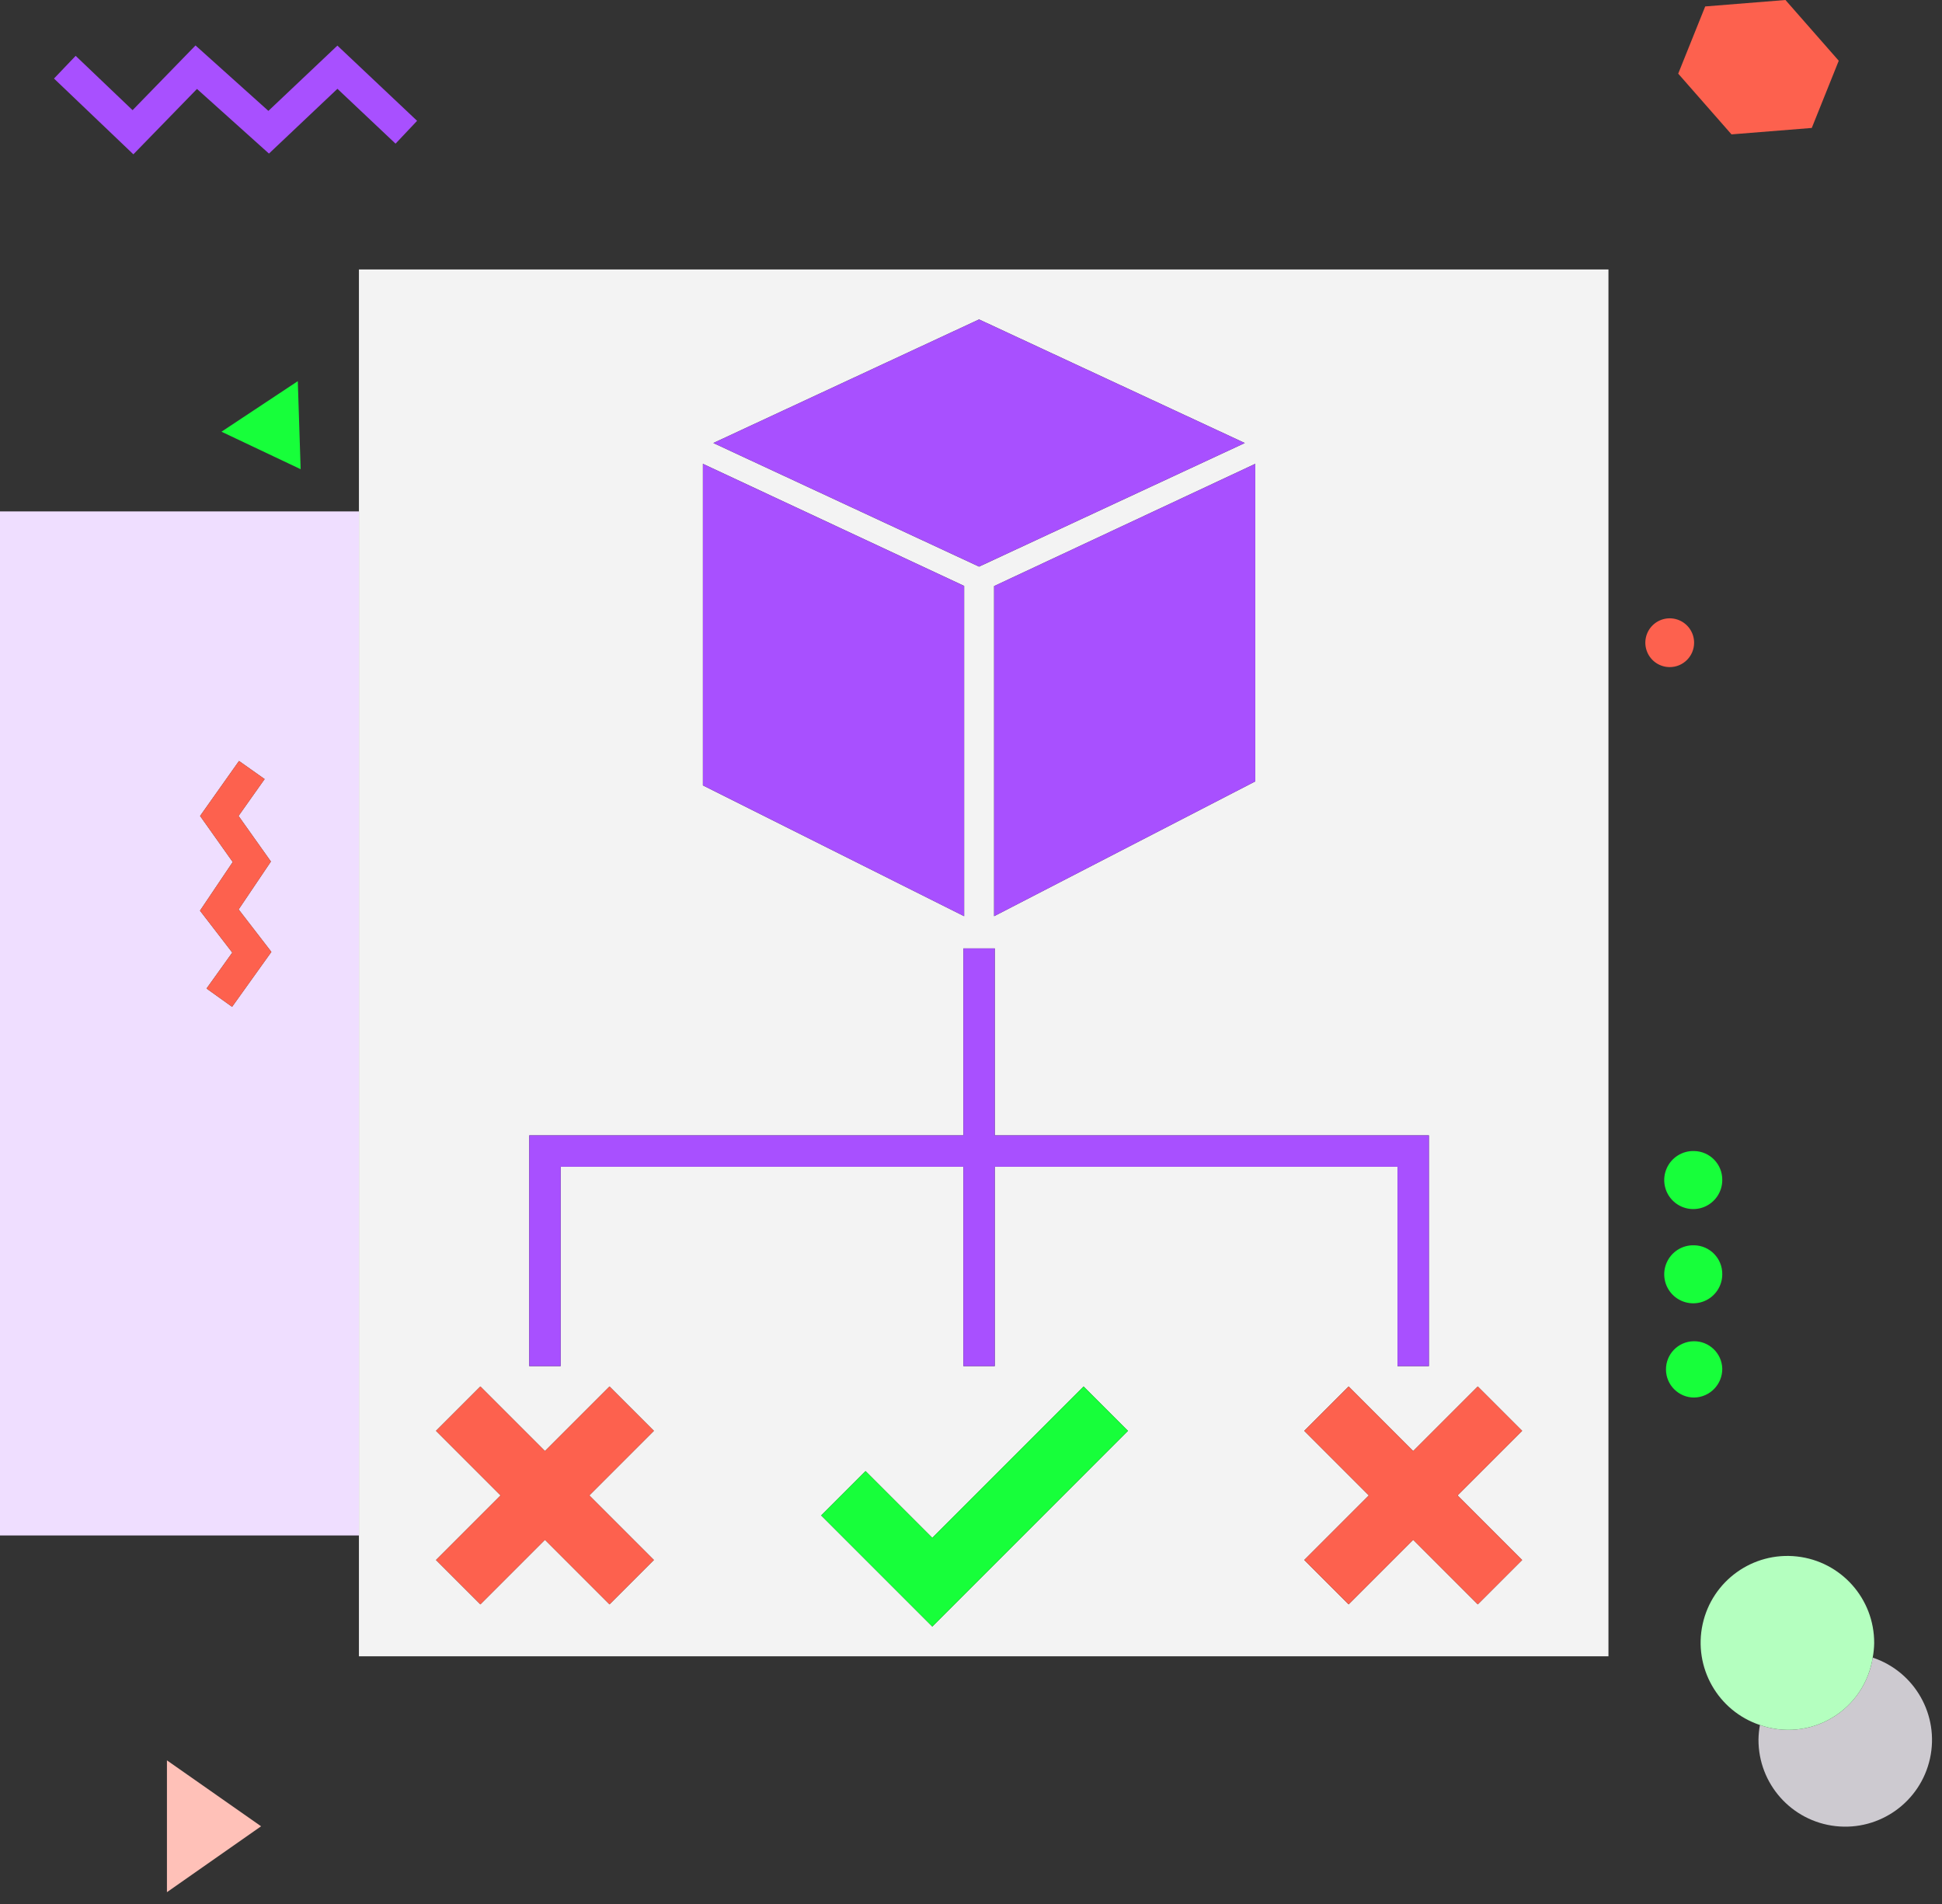
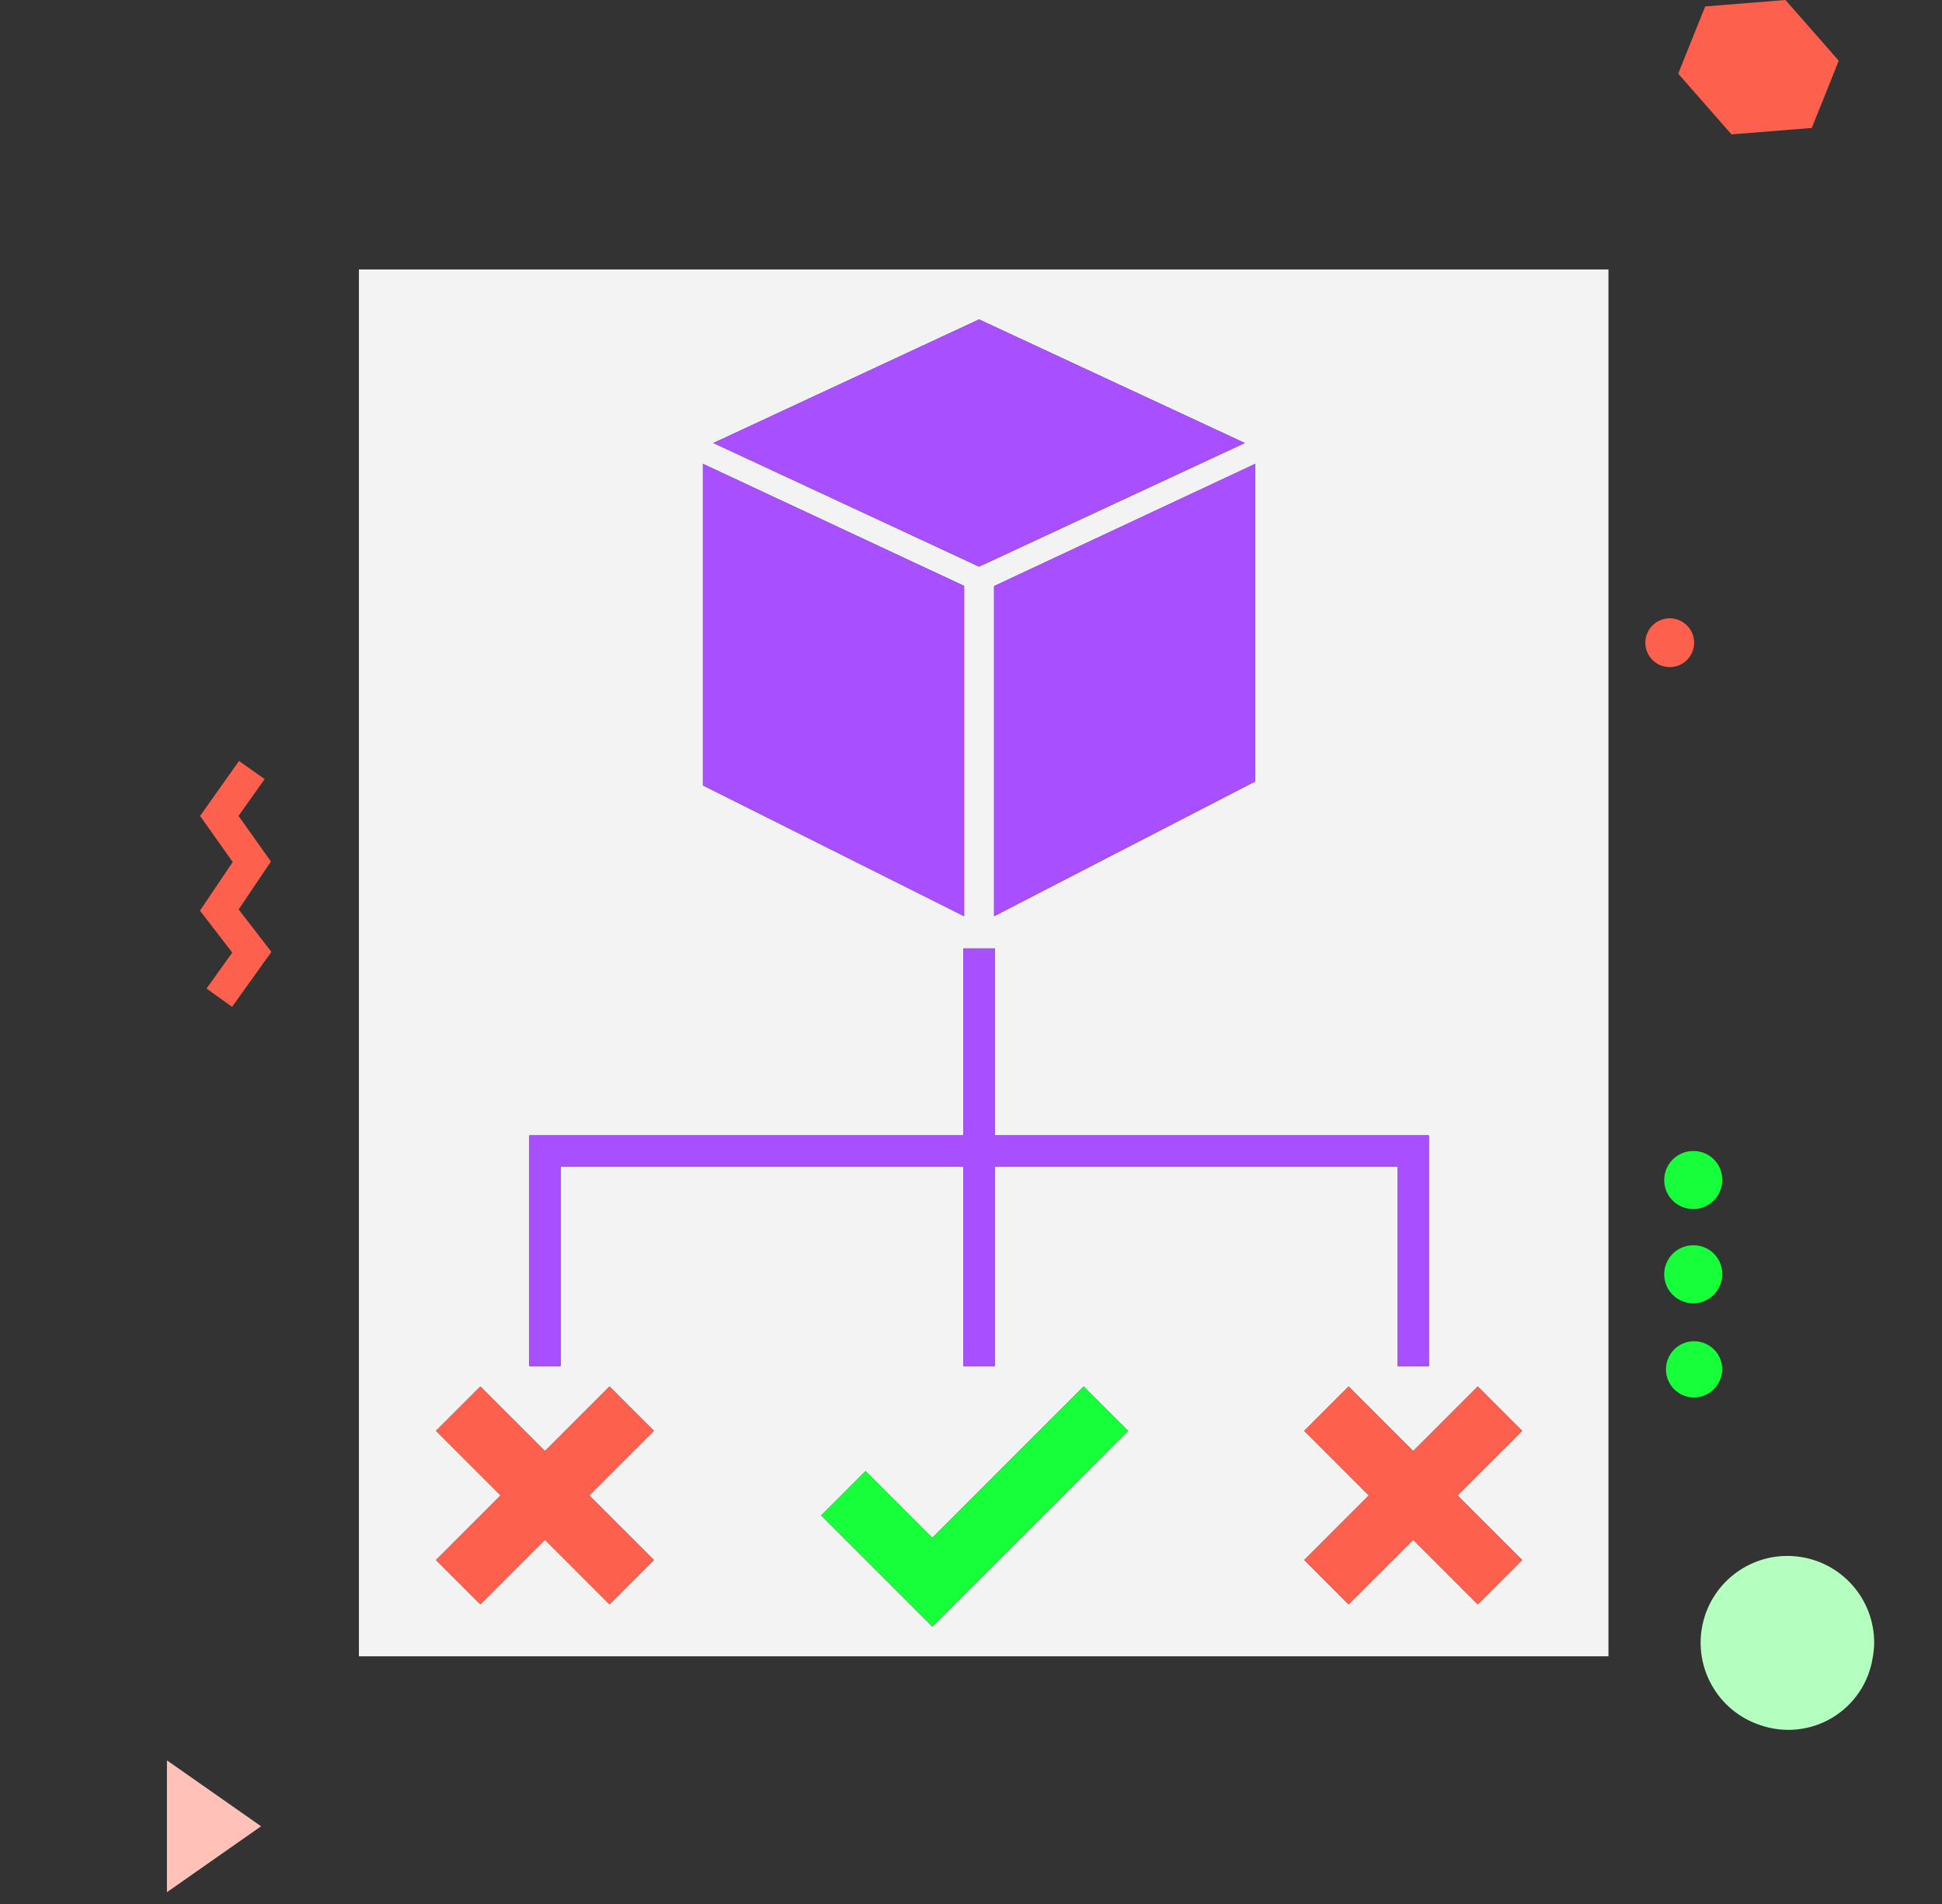
<svg xmlns="http://www.w3.org/2000/svg" width="102px" height="100px" viewBox="0 0 102 100" version="1.1">
  <rect x="0" y="0" width="102" height="100" fill="#333333" stroke="none" />
  <title>Building a product strategy</title>
  <desc>Created with Sketch.</desc>
  <g id="Page-1" stroke="none" stroke-width="1" fill="none" fill-rule="evenodd">
    <g id="ux_audit" transform="translate(-1081, -1797)" fill-rule="nonzero">
      <g id="Building-a-product-strategy" transform="translate(1081, 1797)">
-         <path d="M0,26.859 L0,80.644 L18.852,80.644 L18.852,26.859 L0,26.859 Z M10.848,51.919 L12.2,50.031 L10.504,47.83 L12.224,45.274 L10.509,42.855 L12.554,39.967 L13.899,40.918 L12.529,42.854 L14.229,45.249 L12.534,47.765 L14.254,49.995 L12.19,52.879 L10.848,51.919 Z" id="Shape" fill="#EFDEFF" />
        <path d="M18.852,26.859 L18.852,86.991 L84.481,86.991 L84.481,14.151 L18.852,14.151 L18.852,26.859 Z M32.013,84.264 L28.622,80.872 L25.231,84.264 L22.9,81.933 L26.291,78.541 L22.9,75.15 L25.231,72.819 L28.622,76.21 L32.013,72.819 L34.344,75.15 L30.953,78.541 L34.344,81.933 L32.013,84.264 Z M48.967,85.43 L43.131,79.594 L45.462,77.263 L48.967,80.767 L56.914,72.819 L59.245,75.15 L48.967,85.43 Z M79.948,75.15 L76.557,78.541 L79.948,81.933 L77.617,84.264 L74.226,80.872 L70.835,84.264 L68.504,81.933 L71.895,78.541 L68.504,75.15 L70.835,72.819 L74.226,76.21 L77.617,72.819 L79.948,75.15 Z M75.05,71.75 L73.402,71.75 L73.402,61.279 L52.248,61.279 L52.248,71.75 L50.6,71.75 L50.6,61.279 L29.446,61.279 L29.446,71.75 L27.798,71.75 L27.798,59.63 L50.6,59.63 L50.6,49.812 L52.248,49.812 L52.248,59.63 L75.05,59.63 L75.05,71.75 Z M65.93,41.04 L52.213,48.12 L52.213,30.783 L65.93,24.361 L65.93,41.04 Z M51.424,16.777 L65.38,23.268 L51.424,29.76 L37.468,23.268 L51.424,16.777 Z M50.639,30.774 L50.639,48.12 L36.919,41.25 L36.919,24.361 L50.639,30.774 Z" id="Shape" fill="#F3F3F3" />
        <polygon id="Path" fill="#FFC1B8" points="8.768 99.38 13.713 95.919 8.768 92.456" />
        <polygon id="Path" fill="#FD614E" points="95.16 6.72 96.577 3.19 93.778 0 89.563 0.338 88.145 3.868 90.944 7.058" />
-         <path d="M98.36,87.06 C98.156,88.377 97.375,89.536 96.23,90.22 C95.086,90.904 93.696,91.043 92.438,90.6 C92.391,90.851 92.365,91.106 92.361,91.361 C92.351,93.692 94.1,95.655 96.416,95.911 C98.732,96.168 100.869,94.636 101.369,92.36 C101.869,90.084 100.571,87.797 98.36,87.06 L98.36,87.06 Z" id="Path" fill="#CDCAD0" />
        <path d="M98.36,87.06 C98.408,86.808 98.433,86.554 98.438,86.298 C98.448,83.967 96.699,82.004 94.383,81.748 C92.066,81.491 89.929,83.023 89.429,85.299 C88.929,87.575 90.227,89.862 92.438,90.6 C93.696,91.043 95.086,90.904 96.23,90.22 C97.375,89.536 98.156,88.377 98.36,87.06 L98.36,87.06 Z" id="Path" fill="#B4FFBF" />
        <polygon id="Path" fill="#FD614E" points="12.534 47.765 14.229 45.249 12.529 42.854 13.899 40.919 12.554 39.967 10.509 42.855 12.224 45.274 10.504 47.83 12.2 50.031 10.848 51.92 12.19 52.879 14.254 49.995" />
-         <polygon id="Path" fill="#A850FF" points="10.346 4.671 14.126 8.066 17.723 4.664 20.775 7.545 21.907 6.346 17.721 2.395 14.097 5.824 10.269 2.387 6.963 5.786 3.974 2.933 2.836 4.125 7.005 8.105" />
-         <polygon id="Path" fill="#17FF3A" points="15.791 24.643 15.641 20.019 11.633 22.674" />
        <path d="M88.98,33.756 C88.98,33.238 88.668,32.771 88.19,32.573 C87.711,32.374 87.16,32.484 86.793,32.85 C86.427,33.217 86.317,33.768 86.516,34.247 C86.714,34.725 87.181,35.037 87.7,35.037 C88.407,35.037 88.98,34.464 88.98,33.756 L88.98,33.756 Z" id="Path" fill="#FD614E" />
        <path d="M88.98,65.404 C88.36,65.385 87.79,65.745 87.54,66.313 C87.289,66.881 87.408,67.544 87.84,67.989 C88.273,68.435 88.932,68.573 89.507,68.34 C90.082,68.107 90.459,67.548 90.459,66.928 C90.471,66.099 89.809,65.417 88.98,65.404 L88.98,65.404 Z" id="Path" fill="#17FF3A" />
        <path d="M88.98,60.454 C88.36,60.436 87.79,60.795 87.54,61.363 C87.289,61.931 87.408,62.594 87.84,63.039 C88.273,63.485 88.932,63.624 89.507,63.391 C90.082,63.157 90.459,62.599 90.459,61.978 C90.471,61.149 89.809,60.467 88.98,60.454 L88.98,60.454 Z" id="Path" fill="#17FF3A" />
        <path d="M90.459,71.877 C90.434,71.067 89.761,70.428 88.951,70.444 C88.14,70.46 87.494,71.126 87.502,71.937 C87.51,72.748 88.17,73.401 88.98,73.401 C89.809,73.388 90.471,72.706 90.459,71.877 L90.459,71.877 Z" id="Path" fill="#17FF3A" />
        <polygon id="Path" fill="#A850FF" points="65.38 23.268 51.424 16.777 37.468 23.268 51.424 29.759" />
        <polygon id="Path" fill="#A850FF" points="52.213 48.121 65.93 41.04 65.93 24.362 52.213 30.782" />
        <polygon id="Path" fill="#A850FF" points="36.919 41.249 50.64 48.121 50.64 30.775 36.919 24.362" />
        <polygon id="Path" fill="#A850FF" points="52.248 49.812 50.6 49.812 50.6 59.631 27.798 59.631 27.798 71.749 29.446 71.749 29.446 61.279 50.6 61.279 50.6 71.749 52.248 71.749 52.248 61.279 73.402 61.279 73.402 71.749 75.051 71.749 75.051 59.631 52.248 59.631" />
        <polygon id="Path" fill="#17FF3A" points="48.967 80.767 45.462 77.263 43.131 79.593 48.967 85.43 59.245 75.149 56.914 72.819" />
        <polygon id="Path" fill="#FD614E" points="30.953 78.542 34.344 75.149 32.013 72.819 28.622 76.21 25.231 72.819 22.9 75.149 26.291 78.542 22.9 81.933 25.231 84.264 28.622 80.873 32.013 84.264 34.344 81.933" />
        <polygon id="Path" fill="#FD614E" points="70.835 72.819 68.504 75.149 71.896 78.542 68.504 81.933 70.835 84.264 74.226 80.873 77.618 84.264 79.948 81.933 76.557 78.542 79.948 75.149 77.618 72.819 74.226 76.21" />
      </g>
    </g>
  </g>
</svg>